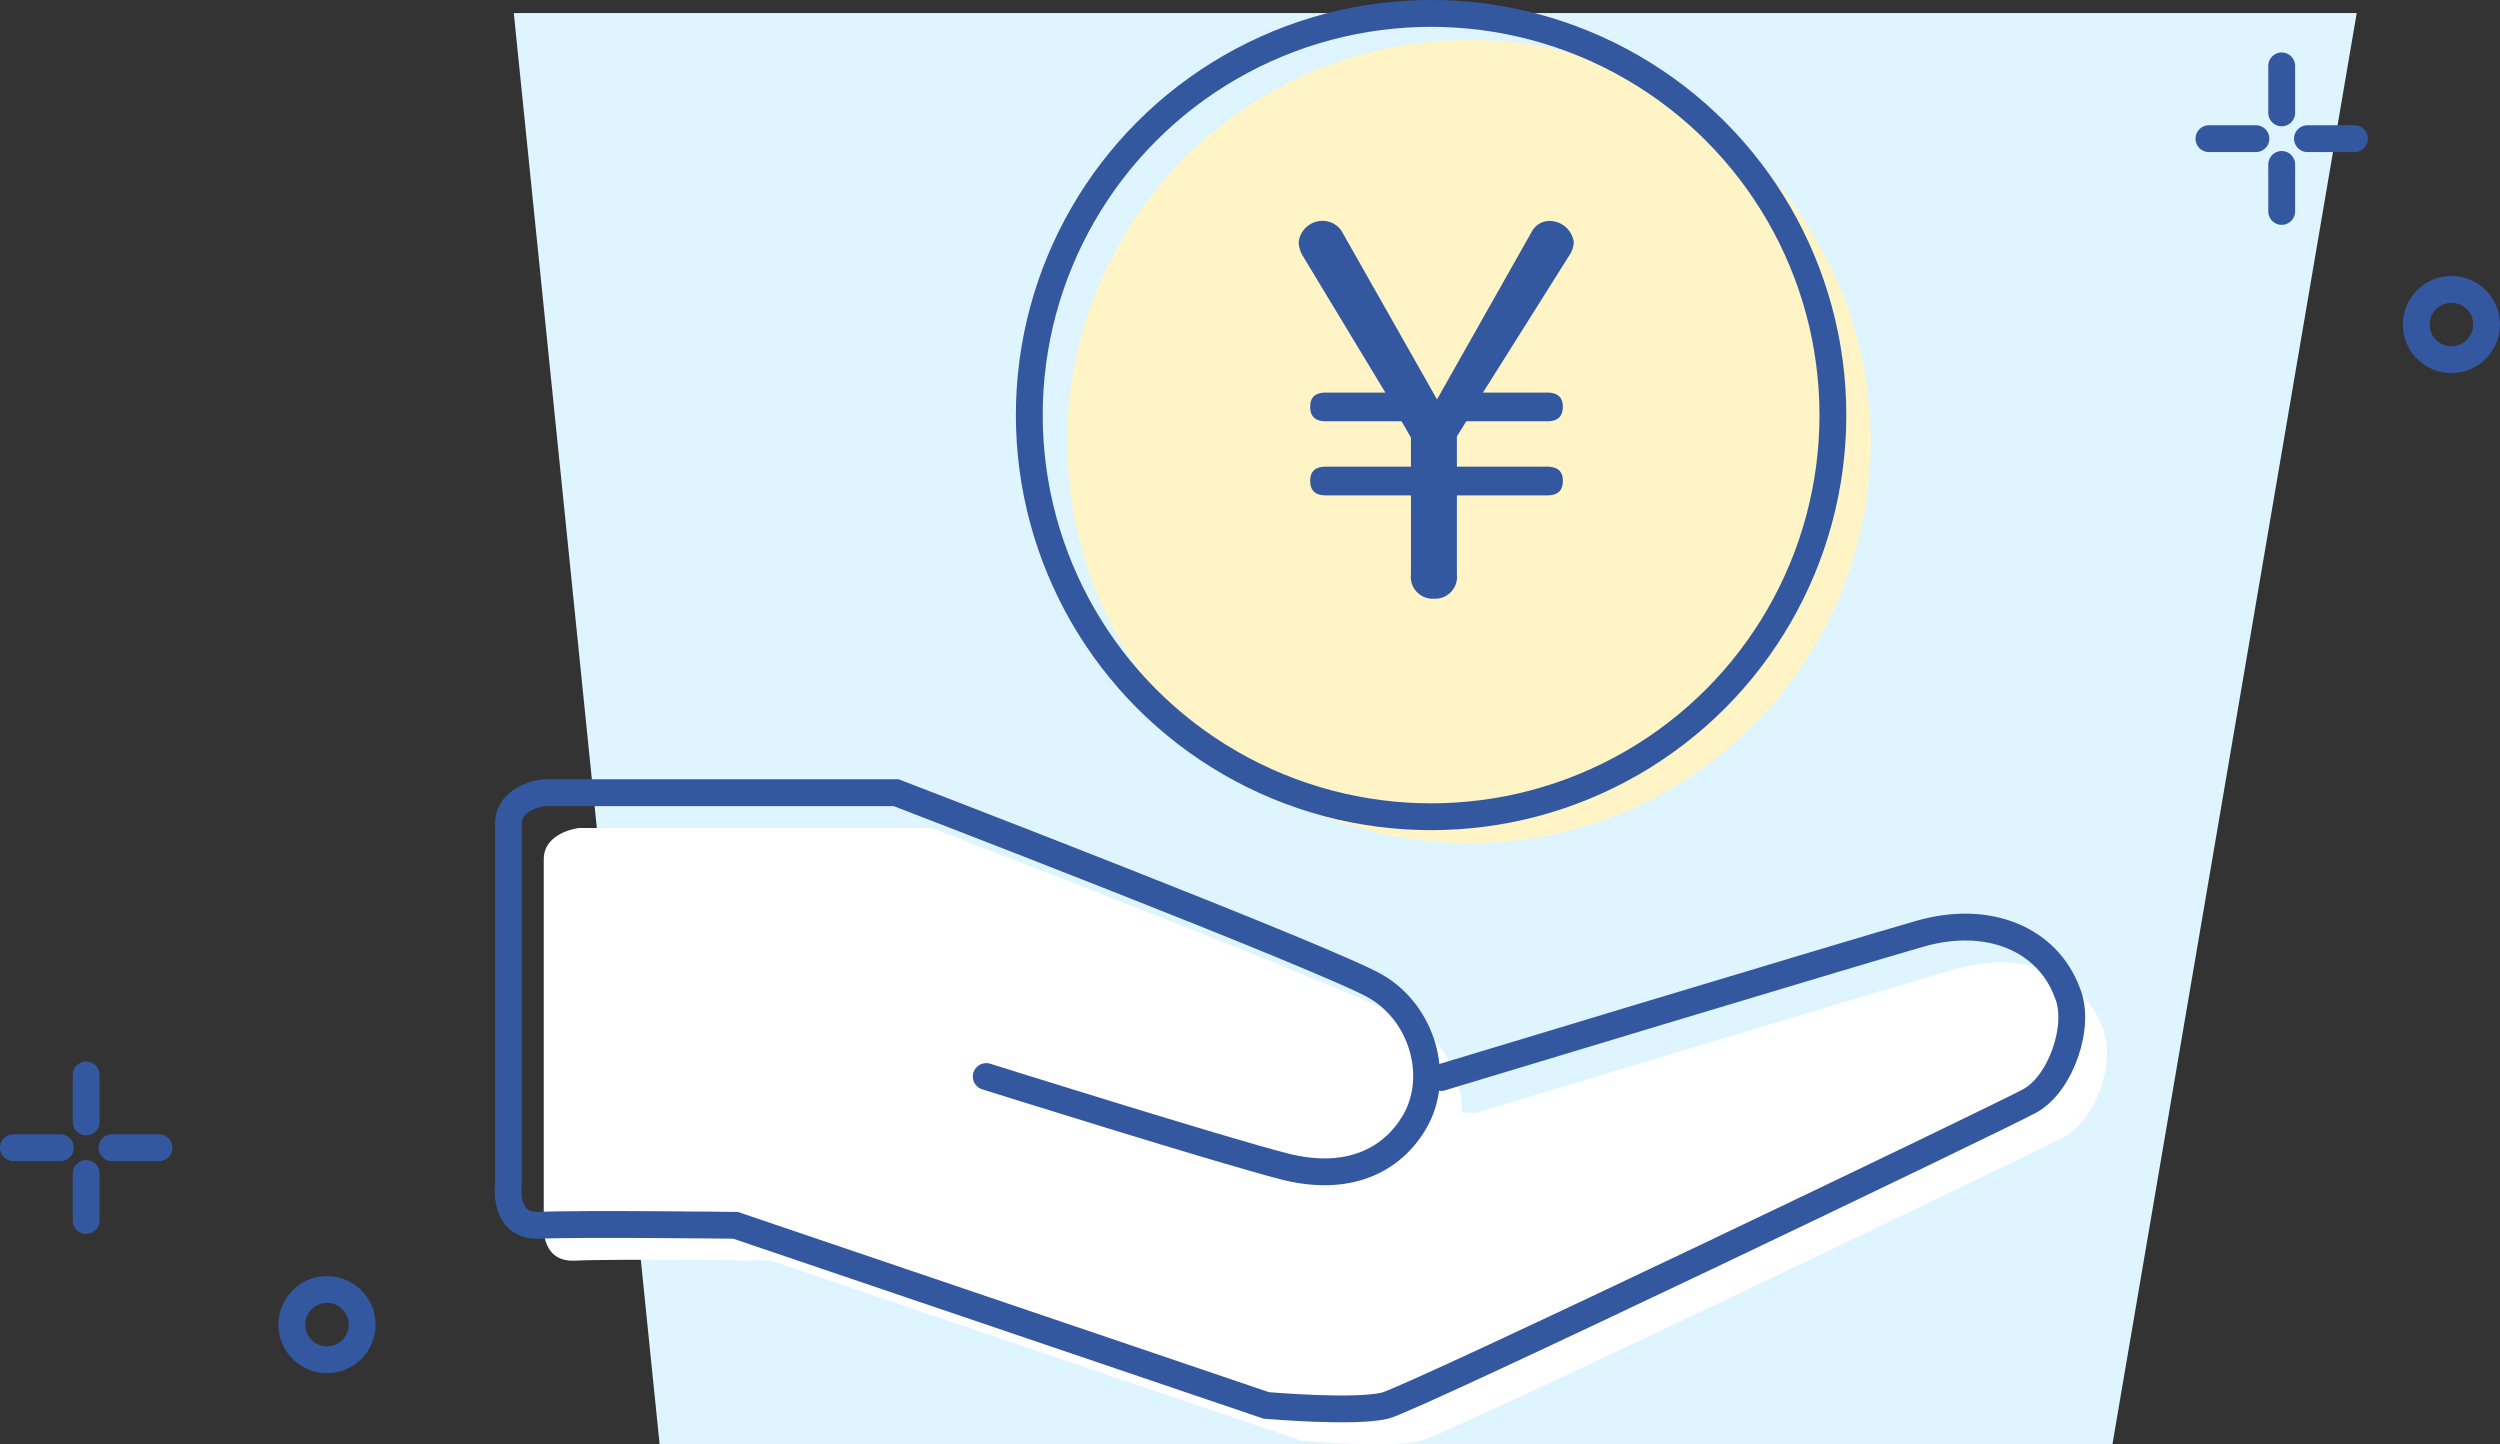
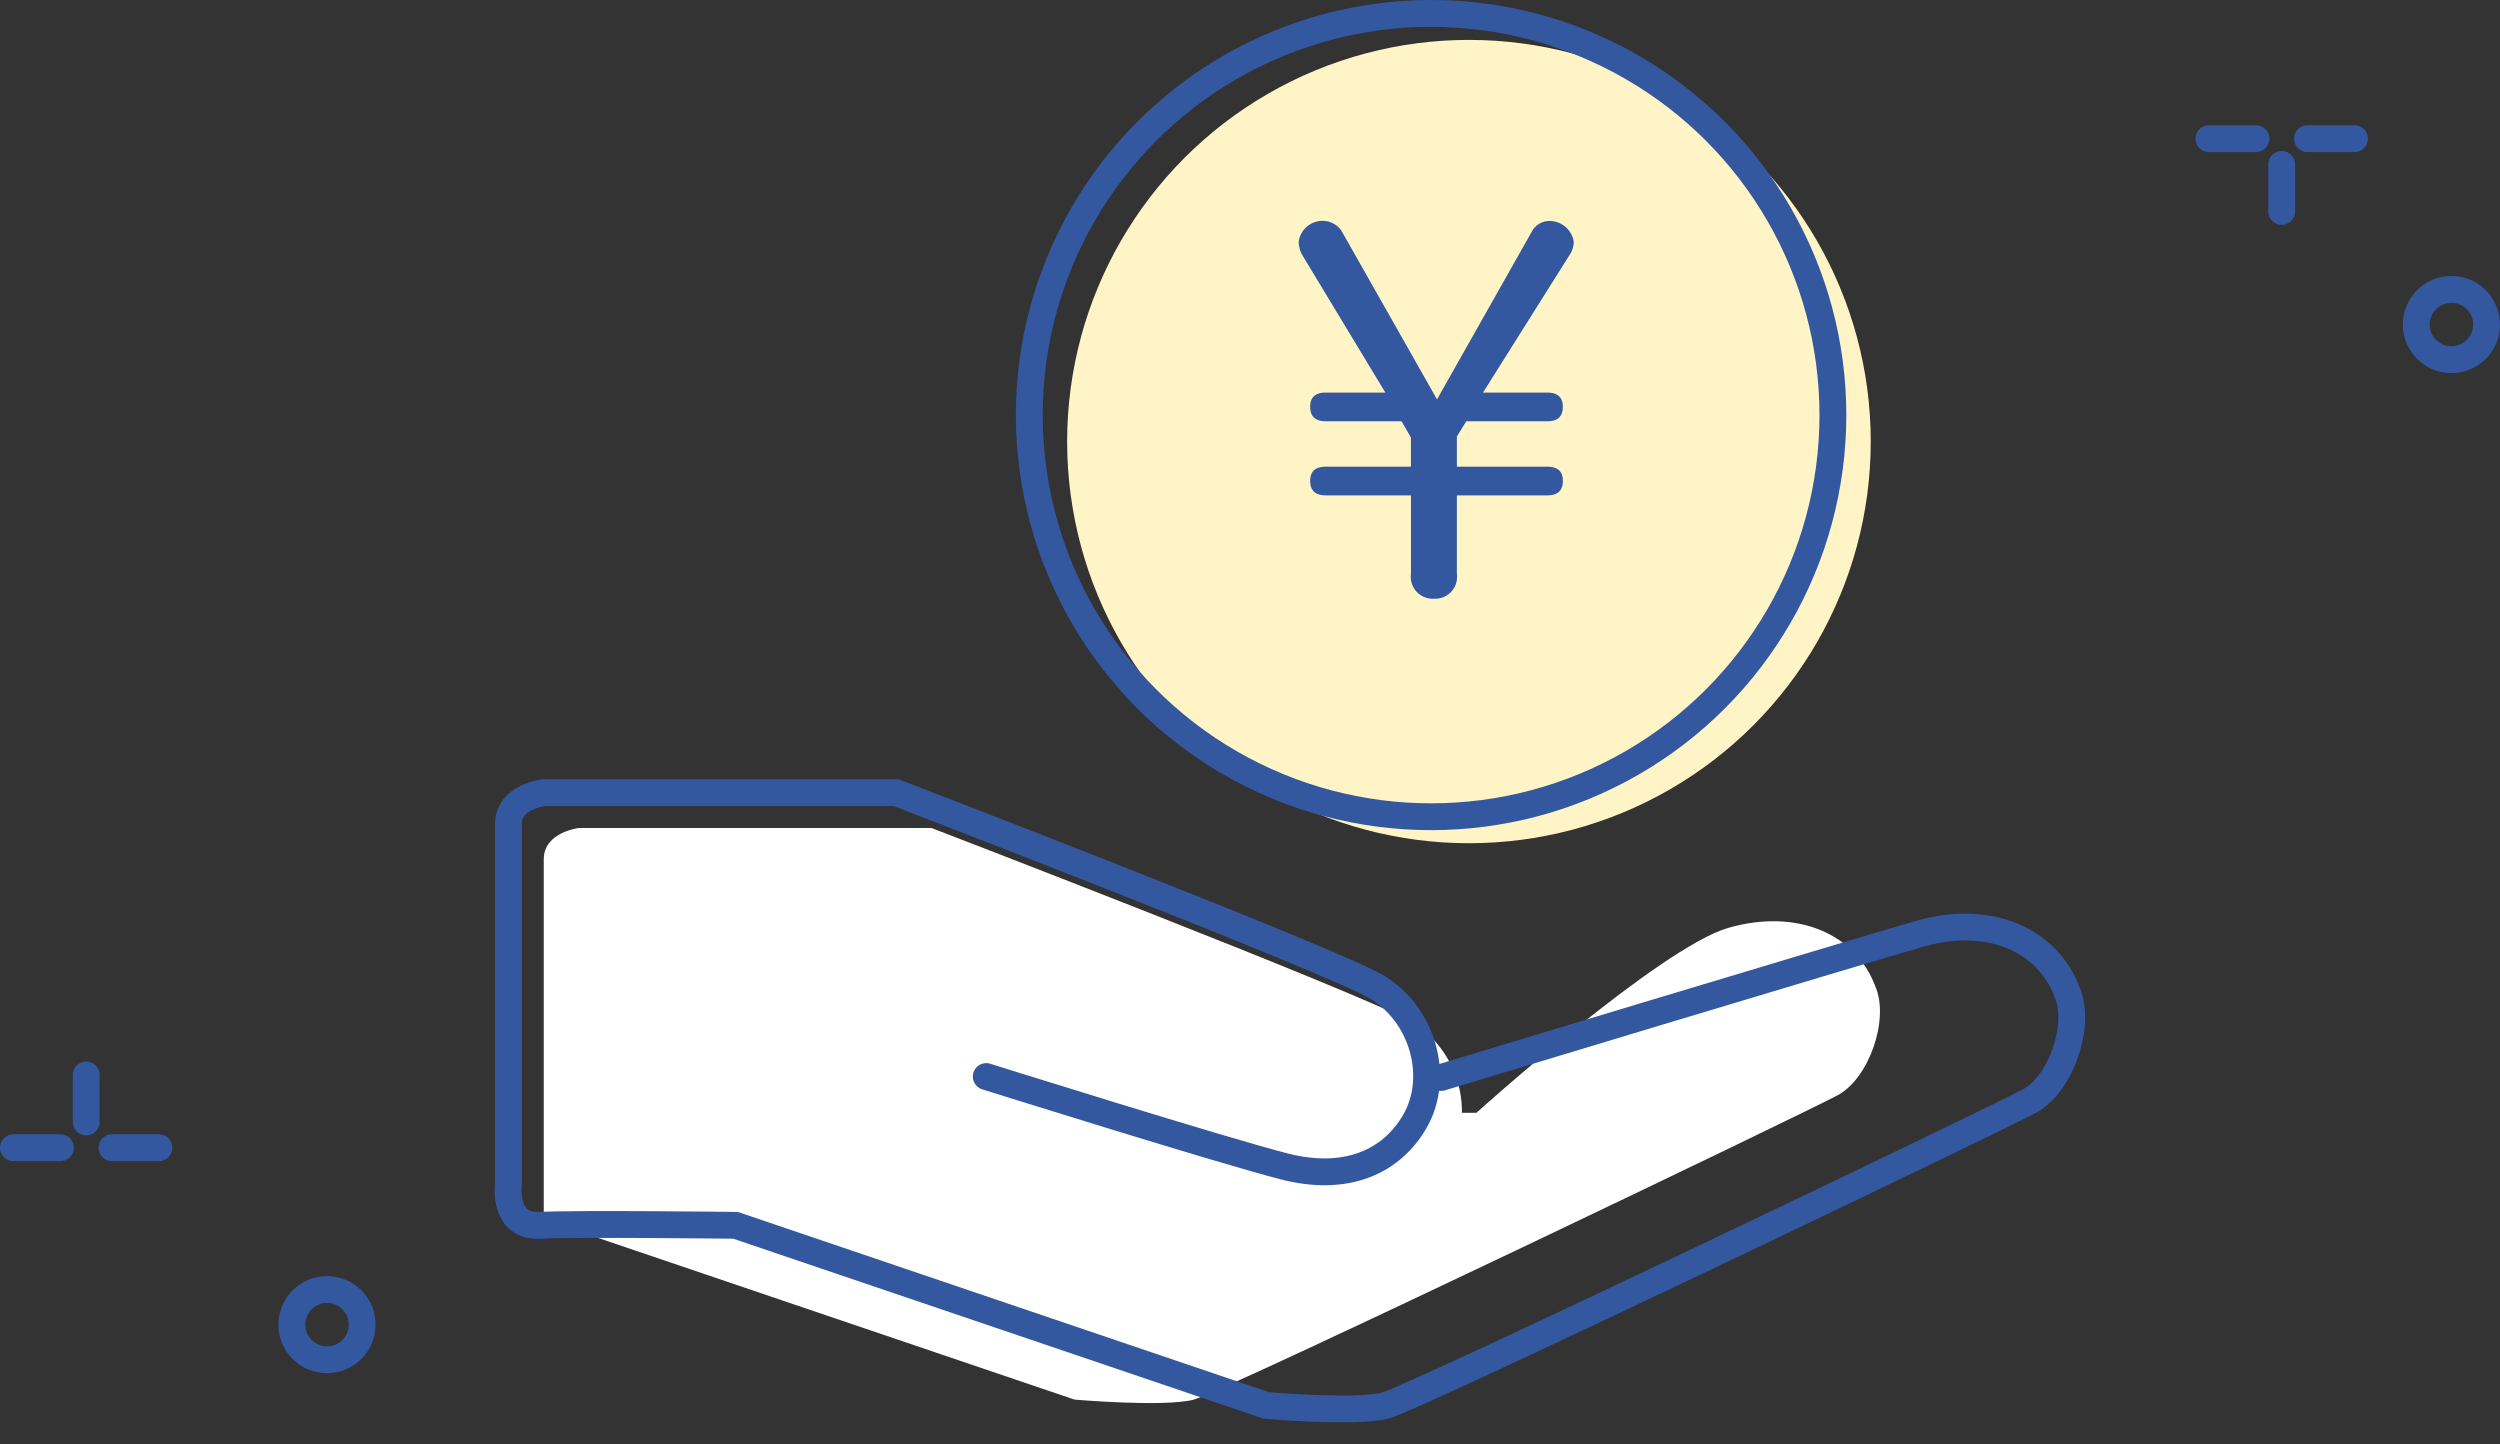
<svg xmlns="http://www.w3.org/2000/svg" width="279.5" height="161.461" viewBox="0 0 279.5 161.461">
  <rect x="0" y="0" width="279.5" height="161.461" fill="#333333" stroke="none" />
  <g id="グループ_1268" data-name="グループ 1268" transform="translate(-720.5 -2998.5)">
-     <path id="パス_6976" data-name="パス 6976" d="M43.647 0h206.039l-27.309 160H59.949z" transform="translate(734.294 2999.961)" fill="#def4ff" />
    <g id="グループ_1206" data-name="グループ 1206" transform="translate(781.253 3002.961)">
-       <path id="パス_6780" data-name="パス 6780" d="M-142.648 252.474s26.491 8.317 33.391 10.067 11.928-.547 14.529-5.051c2.857-4.948.9-12.019-4.352-15.083s-53.638-21.666-53.638-21.666h-39.408s-3.941.437-3.941 3.5v40.269s-.657 4.814 3.5 4.6 21.893 0 21.893 0l59.331 20.134s10.071.876 13.355 0 68.581-32.165 72.029-34.056 5.747-8.456 4.16-12.122c-2.189-5.909-8.758-8.754-16.42-6.566S-91.8 252.583-91.8 252.583" transform="translate(196.106 -132.631)" fill="#fff" />
+       <path id="パス_6780" data-name="パス 6780" d="M-142.648 252.474s26.491 8.317 33.391 10.067 11.928-.547 14.529-5.051c2.857-4.948.9-12.019-4.352-15.083s-53.638-21.666-53.638-21.666h-39.408s-3.941.437-3.941 3.5v40.269l59.331 20.134s10.071.876 13.355 0 68.581-32.165 72.029-34.056 5.747-8.456 4.16-12.122c-2.189-5.909-8.758-8.754-16.42-6.566S-91.8 252.583-91.8 252.583" transform="translate(196.106 -132.631)" fill="#fff" />
      <ellipse id="楕円形_27" data-name="楕円形 27" cx="44.922" cy="44.906" rx="44.922" ry="44.906" transform="translate(58.553)" fill="#fff4c6" />
    </g>
    <g id="グループ_1205" data-name="グループ 1205" transform="translate(722 3000)">
      <g id="グループ_751" data-name="グループ 751" transform="translate(245.459 5.867)" fill="none" stroke="#3358a0" stroke-linecap="round" stroke-linejoin="round" stroke-width="3">
        <g id="グループ_747" data-name="グループ 747" transform="translate(8.135)">
-           <path id="線_767" data-name="線 767" d="M0 0v5.254" />
          <path id="線_768" data-name="線 768" transform="translate(0 11.016)" d="M0 0v5.254" />
        </g>
        <g id="グループ_748" data-name="グループ 748" transform="translate(0 8.135)">
          <path id="線_769" data-name="線 769" d="M0 0h5.254" />
          <path id="線_770" data-name="線 770" transform="translate(11.016)" d="M0 0h5.254" />
        </g>
      </g>
      <g id="グループ_752" data-name="グループ 752" transform="translate(0 118.679)" fill="none" stroke="#3358a0" stroke-linecap="round" stroke-linejoin="round" stroke-width="3">
        <g id="グループ_747-2" data-name="グループ 747" transform="translate(8.135)">
          <path id="線_767-2" data-name="線 767" d="M0 0v5.254" />
-           <path id="線_768-2" data-name="線 768" transform="translate(0 11.016)" d="M0 0v5.254" />
        </g>
        <g id="グループ_748-2" data-name="グループ 748" transform="translate(0 8.135)">
          <path id="線_769-2" data-name="線 769" d="M0 0h5.254" />
          <path id="線_770-2" data-name="線 770" transform="translate(11.016)" d="M0 0h5.254" />
        </g>
      </g>
      <g id="楕円形_22" data-name="楕円形 22" transform="translate(267.137 29.353)" fill="none" stroke="#3358a0" stroke-width="3">
        <ellipse cx="5.431" cy="5.429" rx="5.431" ry="5.429" stroke="none" />
        <ellipse cx="5.431" cy="5.429" rx="3.931" ry="3.929" />
      </g>
      <g id="楕円形_23" data-name="楕円形 23" transform="translate(29.627 141.166)" fill="none" stroke="#3358a0" stroke-width="3">
        <ellipse cx="5.431" cy="5.429" rx="5.431" ry="5.429" stroke="none" />
        <ellipse cx="5.431" cy="5.429" rx="3.931" ry="3.929" />
      </g>
      <path id="パス_6781" data-name="パス 6781" d="M108.761 118.856s26.491 8.317 33.391 10.067 11.928-.547 14.529-5.051c2.857-4.948.9-12.019-4.352-15.083S98.691 87.123 98.691 87.123H59.283s-3.941.437-3.941 3.5v40.269s-.657 4.814 3.5 4.6 21.893 0 21.893 0l59.331 20.134s10.071.876 13.355 0 68.581-32.165 72.029-34.056 5.747-8.456 4.16-12.122c-2.189-5.909-8.758-8.754-16.42-6.566s-53.581 16.083-53.581 16.083" fill="none" stroke="#3358a0" stroke-linecap="round" stroke-miterlimit="10" stroke-width="3" />
      <ellipse id="楕円形_28" data-name="楕円形 28" cx="44.922" cy="44.906" rx="44.922" ry="44.906" transform="translate(113.574)" fill="none" stroke="#3358a0" stroke-linecap="round" stroke-miterlimit="10" stroke-width="3" />
      <g id="グループ_1269" data-name="グループ 1269" transform="translate(143.694 23.199)">
        <path id="パス_6782" data-name="パス 6782" d="M-111.165 177.73c-1.167 0-1.75-.525-1.75-1.633q0-1.576 1.75-1.576h9.512v-3.266l-1.05-1.809h-8.462c-1.167 0-1.75-.525-1.75-1.633q0-1.576 1.75-1.576h6.653l-9.337-15.458a3.3 3.3 0 01-.35-1.4 2.687 2.687 0 012.86-2.332 2.545 2.545 0 011.925 1.108L-98.735 167l10.679-18.9a2.241 2.241 0 011.809-1.05 2.753 2.753 0 012.8 2.332 2.775 2.775 0 01-.35 1.284l-9.8 15.574h7.178q1.751 0 1.751 1.576c0 1.108-.583 1.633-1.751 1.633h-9.045l-1.05 1.692v3.382h10.1q1.751 0 1.751 1.576c0 1.108-.583 1.633-1.751 1.633h-10.1v8.809a2.443 2.443 0 01-2.568 2.741 2.443 2.443 0 01-2.568-2.741v-8.811z" transform="translate(114.199 -147.047)" fill="#3358a0" />
      </g>
    </g>
  </g>
</svg>